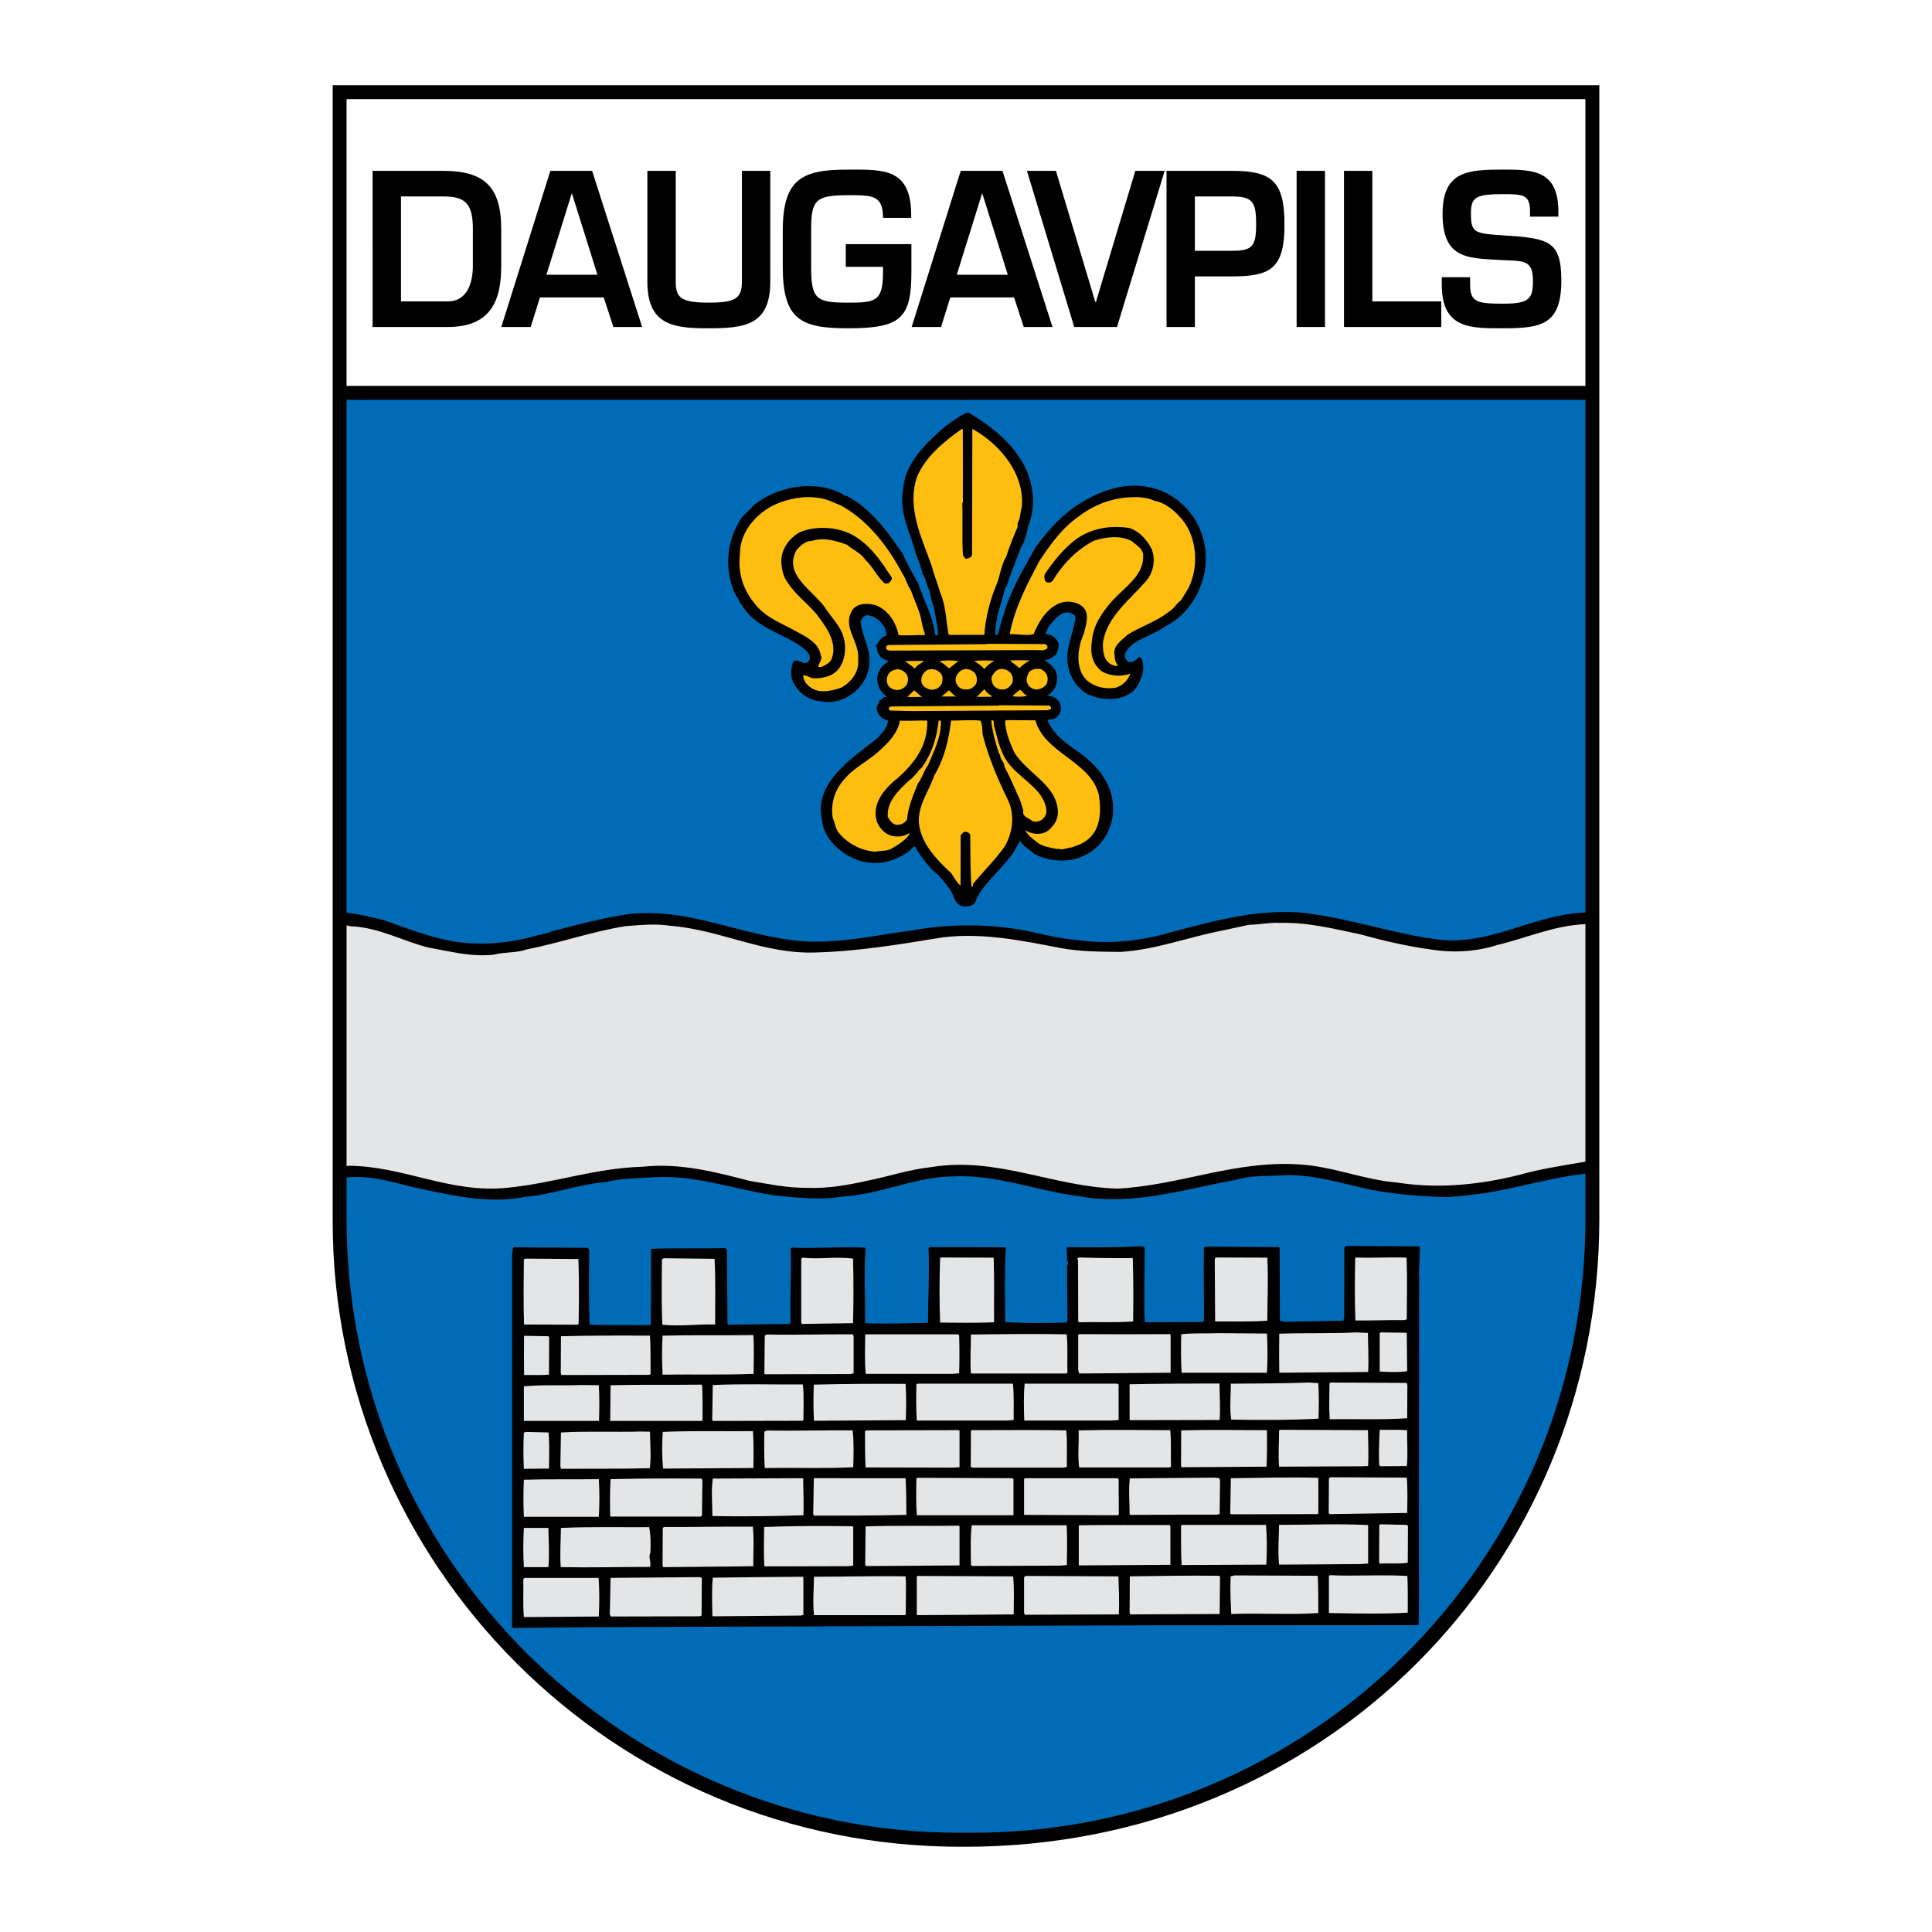
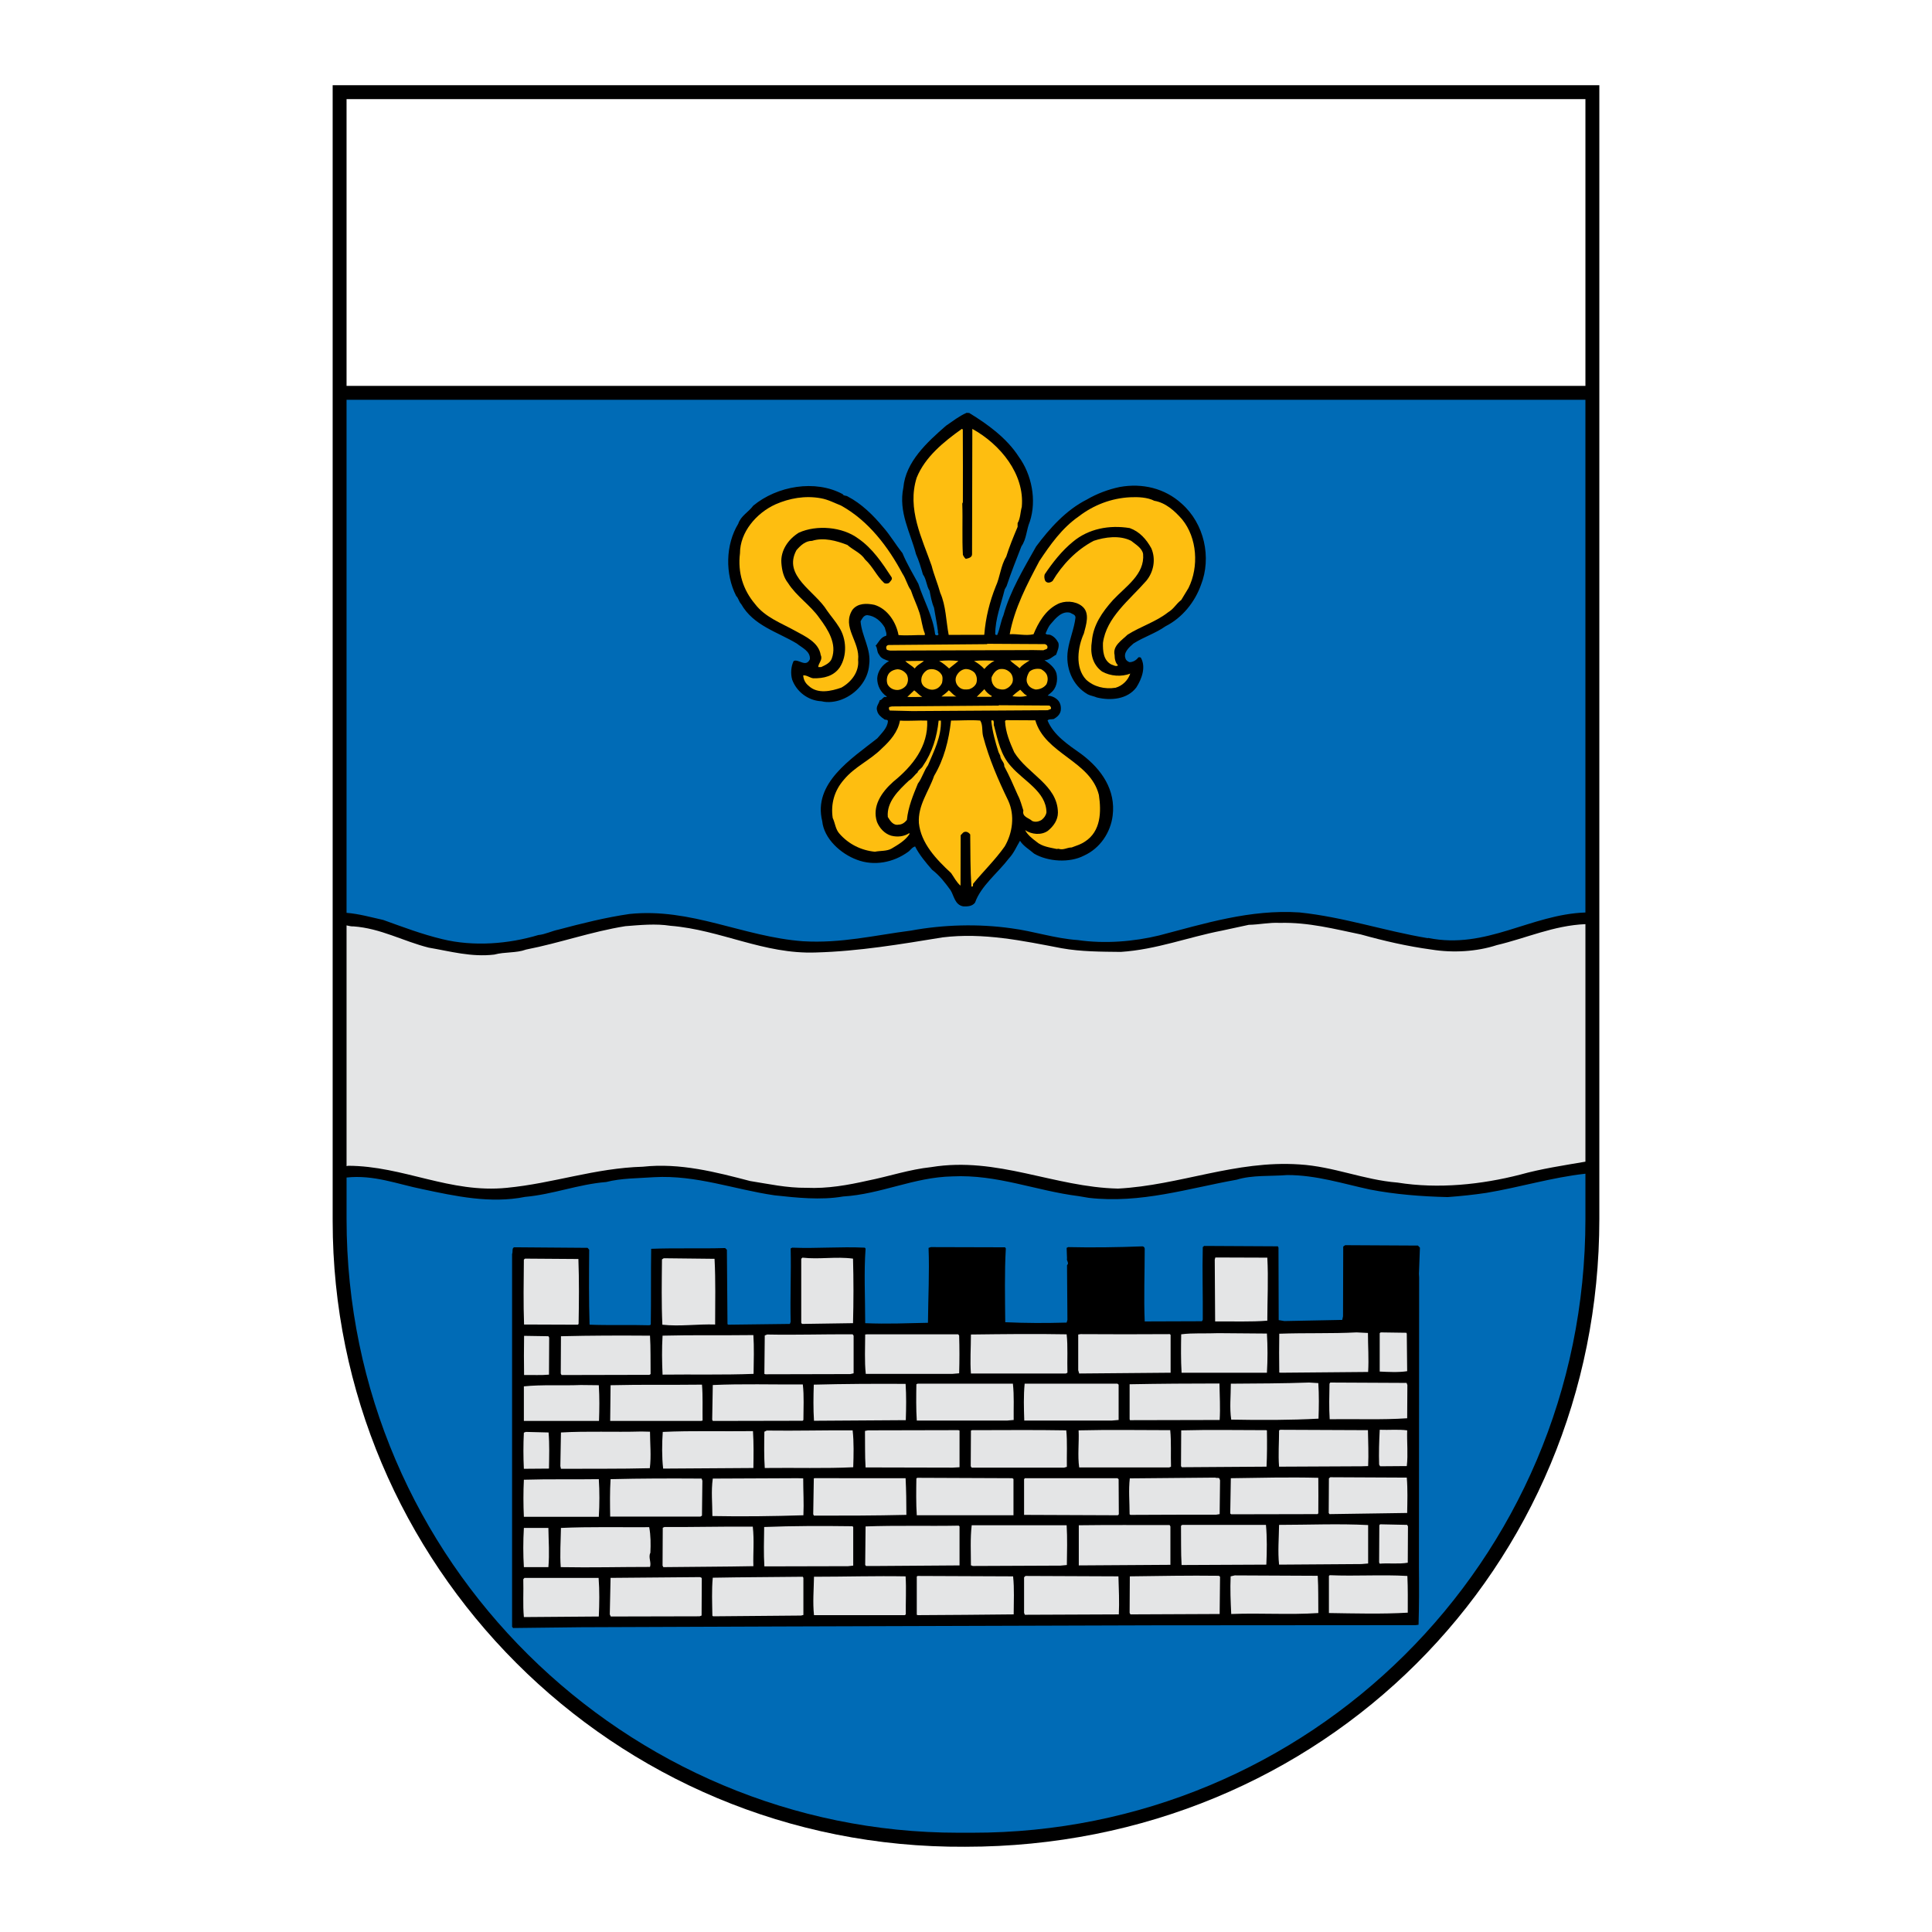
<svg xmlns="http://www.w3.org/2000/svg" version="1.0" id="Layer_1" x="0px" y="0px" width="192.756px" height="192.756px" viewBox="0 0 192.756 192.756" enable-background="new 0 0 192.756 192.756" xml:space="preserve">
  <g>
    <polygon fill-rule="evenodd" clip-rule="evenodd" fill="#FFFFFF" points="0,0 192.756,0 192.756,192.756 0,192.756 0,0  " />
    <path fill-rule="evenodd" clip-rule="evenodd" d="M159.566,8.504v113.113c0,34.758-27.533,62.635-63.271,62.635   c-35.316,0.221-63.105-28.34-63.105-62.42V8.504H159.566L159.566,8.504z" />
    <polygon fill-rule="evenodd" clip-rule="evenodd" fill="#FFFFFF" points="34.576,38.502 158.178,38.502 158.178,9.888    34.576,9.892 34.576,38.502  " />
-     <path fill-rule="evenodd" clip-rule="evenodd" d="M37.176,32.625h7.506c4.46,0,5.325-2.867,5.325-6.108v-3.677   c0-4.238-1.729-5.795-5.797-5.795h-7.035V32.625L37.176,32.625z M40.006,30.07V19.6h4.205c2.162,0,2.967,0.644,2.967,3.241v3.677   c0,1.745-0.59,3.553-2.496,3.553H40.006L40.006,30.07z M60.235,29.675l0.963,2.95h2.869l-4.991-15.58H54.91l-4.896,15.58h2.931   l0.924-2.95H60.235L60.235,29.675z M59.606,27.411h-5.089l2.515-8.081h0.04L59.606,27.411L59.606,27.411z M74.02,17.045v11.072   c0,1.682-0.708,2.077-3.32,2.077c-2.731,0-3.282-0.478-3.282-2.077V17.045h-2.83v11.072c0,4.362,2.653,4.636,6.112,4.636   c3.576,0,6.15-0.294,6.15-4.636V17.045H74.02L74.02,17.045z M84.385,24.357v2.264h3.714v0.561c0,2.95-0.826,3.012-3.518,3.012   c-3.144,0-3.655-0.333-3.655-3.594v-3.573c0-3.012,0.354-3.552,3.655-3.552c2.457,0,3.518-0.021,3.518,2.265h2.81   c0.099-5.006-2.731-4.819-6.327-4.819c-4.559,0-6.485,0.914-6.485,6.107v3.573c0,5.277,1.769,6.153,6.485,6.153   c5.247,0,6.347-0.959,6.347-5.571v-2.825H84.385L84.385,24.357z M101.176,29.675l0.963,2.95h2.869l-4.991-15.58h-4.166   l-4.896,15.58h2.931l0.923-2.95H101.176L101.176,29.675z M100.547,27.411h-5.089l2.515-8.081h0.039L100.547,27.411L100.547,27.411z    M113.271,17.045l-3.931,13.087h-0.059l-3.93-13.087h-2.893l4.72,15.58h4.265l4.755-15.58H113.271L113.271,17.045z M116.385,32.625   h2.829v-5.048h3.694c3.852,0,5.247-0.769,5.247-5.172c0-4.362-1.297-5.359-5.247-5.359h-6.523V32.625L116.385,32.625z    M119.214,25.022V19.6h3.694c2.123,0,2.417,0.603,2.417,2.805c0,2.181-0.393,2.617-2.417,2.617H119.214L119.214,25.022z    M132.193,17.045h-2.83v15.58h2.83V17.045L132.193,17.045z M136.919,17.045h-2.83v15.58h9.707V30.07h-6.877V17.045L136.919,17.045z    M143.845,27.66v0.727c0,4.47,2.908,4.366,6.17,4.366c3.793,0,5.758-0.377,5.758-4.761c0-3.968-1.238-4.217-5.777-4.508   c-2.869-0.187-3.242-0.249-3.242-2.16c0-1.662,0.452-1.953,3.262-1.953c1.985,0,2.634,0.062,2.634,1.745v0.499h2.829v-0.499   c0-4.092-2.456-4.196-5.463-4.196c-3.537,0-6.092,0.125-6.092,4.404c0,4.528,2.516,4.424,5.699,4.612   c2.201,0.145,3.32-0.167,3.32,2.056c0,1.807-0.354,2.306-2.928,2.306c-2.613,0-3.341-0.125-3.341-1.911V27.66H143.845   L143.845,27.66z" />
-     <path fill-rule="evenodd" clip-rule="evenodd" d="M158.178,39.89v81.728c0,34.295-27.692,61.285-61.193,61.234h-1.387   c-33.022,0-61.021-26.939-61.021-61.234V39.89C82.61,39.89,110.114,39.89,158.178,39.89L158.178,39.89z" />
    <path fill-rule="evenodd" clip-rule="evenodd" fill="#006BB6" d="M158.178,91.04c-5.475,0.185-9.898,3.718-15.678,2.541   l-0.059,0.019c-4.295-0.714-8.354-2.103-12.787-2.566c-4.925-0.328-9.495,1.119-14.007,2.296c-2.542,0.617-5.438,0.849-8.098,0.463   c-2.305-0.154-4.413-0.888-6.659-1.177c-3.27-0.463-6.777-0.367-10.008,0.231c-3.605,0.463-6.955,1.292-10.777,1.061   c-5.969-0.443-11.171-3.357-17.298-2.72c-2.403,0.347-4.768,0.945-7.092,1.562c-0.67,0.135-1.34,0.482-2.009,0.54   c-2.956,0.888-6.462,1.177-9.595,0.405c-2.01-0.482-3.94-1.215-5.871-1.91c-1.208-0.264-2.399-0.61-3.665-0.711V39.89   c48.034,0,75.538,0,123.602,0V91.04L158.178,91.04z" />
    <path fill-rule="evenodd" clip-rule="evenodd" d="M96.704,41.205c1.827,1.116,3.75,2.512,4.932,4.355   c1.295,1.77,1.811,4.339,1.109,6.483c-0.343,0.801-0.322,1.733-0.836,2.46c-0.513,1.323-1.044,2.646-1.48,3.969l-0.189,0.336   c-0.36,1.472-0.949,2.926-0.947,4.473c0.057,0.074,0.133,0.093,0.209,0.055c0.266-0.634,0.341-1.323,0.607-1.938   c0.683-2.46,2.013-4.641,3.267-6.877c1.349-1.809,2.983-3.636,5.057-4.681c1.026-0.597,2.129-1.008,3.271-1.251   c2.264-0.412,4.509,0.126,6.185,1.653c2.266,1.992,3.011,5.382,1.929,8.122c-0.607,1.696-1.843,3.262-3.535,4.12   c-1.008,0.709-2.168,1.064-3.194,1.717c-0.457,0.392-1.027,0.914-0.798,1.491c0.038,0.187,0.247,0.317,0.399,0.373   c0.343,0,0.666-0.187,0.875-0.466c0.057-0.056,0.152-0.019,0.247,0c0.553,0.95,0.097,2.143-0.435,2.981   c-0.894,1.193-2.549,1.344-3.938,1.009c-0.286-0.13-0.628-0.167-0.914-0.316c-1.561-0.893-2.247-2.718-1.981-4.414   c0.17-1.118,0.626-2.125,0.758-3.243c0-0.316-0.343-0.354-0.533-0.484c-0.818-0.205-1.445,0.542-1.901,1.082   c-0.267,0.28-0.399,0.653-0.551,0.988c0.076,0.149,0.285,0.093,0.438,0.13c0.381,0.13,0.666,0.465,0.838,0.8   c0.114,0.41-0.095,0.82-0.228,1.193c-0.343,0.168-0.685,0.559-1.16,0.541c0.457,0.298,1.048,0.745,1.2,1.322   c0.152,0.689,0.021,1.49-0.589,1.956c-0.094,0.112-0.228,0.168-0.285,0.261c0.4,0.019,0.762,0.186,1.028,0.465   c0.247,0.279,0.324,0.652,0.268,1.043c-0.076,0.373-0.342,0.615-0.685,0.82c-0.209,0.056-0.495-0.019-0.628,0.15   c0.61,1.49,2.114,2.457,3.371,3.351c2.036,1.525,3.446,3.592,3.125,6.146c-0.208,1.677-1.253,3.261-2.869,3.989   c-1.445,0.747-3.596,0.599-4.966-0.201c-0.514-0.447-1.066-0.744-1.409-1.284c-0.342,0.559-0.607,1.23-1.102,1.752   c-1.103,1.454-2.794,2.741-3.383,4.418c-0.285,0.373-0.741,0.392-1.179,0.374c-0.838-0.148-0.915-1.042-1.257-1.601   c-0.514-0.708-1.086-1.471-1.848-2.048c-0.628-0.726-1.276-1.489-1.695-2.327c-0.285,0.056-0.475,0.391-0.704,0.541   c-1.464,1.063-3.385,1.438-5.098,0.787c-1.618-0.595-3.293-2.103-3.466-3.854c-0.936-3.782,2.886-6.207,5.491-8.259   c0.437-0.522,1.026-1.044,1.063-1.733c-0.038-0.187-0.285-0.074-0.38-0.186c-0.305-0.205-0.609-0.465-0.686-0.801   c-0.171-0.446,0.17-0.727,0.247-1.081c0.304-0.038,0.323-0.429,0.666-0.317l0.038-0.056c-0.608-0.409-0.952-1.08-0.953-1.806   c0.037-0.727,0.513-1.379,1.178-1.733c-0.361-0.13-0.799-0.242-0.97-0.614c-0.248-0.261-0.172-0.652-0.343-0.894l-0.038,0   c0.304-0.336,0.513-0.895,1.064-1.007c0.095-0.224-0.077-0.54-0.134-0.819c-0.381-0.652-0.99-1.173-1.751-1.247   c-0.362,0-0.533,0.391-0.666,0.615c0.115,1.49,1.068,2.756,0.86,4.322c-0.113,1.565-1.272,2.926-2.755,3.486   c-0.571,0.224-1.37,0.336-1.998,0.169c-1.332-0.055-2.493-0.948-2.932-2.158c-0.172-0.596-0.116-1.323,0.15-1.863   c0.495-0.224,1.218,0.688,1.617-0.169c0.076-0.802-0.8-1.155-1.295-1.564c-1.941-1.172-4.339-1.785-5.559-3.945   c-0.229-0.224-0.267-0.596-0.495-0.801c-1.125-2.197-1.07-5.123,0.203-7.21c0.266-0.801,1.007-1.137,1.502-1.809   c2.376-1.958,6.162-2.632,8.921-1.144c0.095,0.204,0.343,0.111,0.514,0.241c1.352,0.707,2.513,1.842,3.503,3.034   c0.724,0.819,1.257,1.75,1.942,2.606c0.439,1.062,1.048,2.067,1.582,3.054c0.553,1.714,1.468,3.259,1.679,5.066   c0.077,0.075,0.171,0.111,0.286,0.056c0.133-0.093-0.077-0.223,0-0.354c-0.115-0.857-0.268-1.565-0.401-2.384   c-0.229-0.521-0.325-1.118-0.439-1.676c-0.324-0.503-0.305-1.155-0.667-1.639c-0.19-0.67-0.4-1.378-0.686-2.012   c-0.554-2.161-1.773-4.19-1.262-6.65c0.226-2.571,2.374-4.529,4.256-6.17c0.684-0.466,1.292-0.951,2.053-1.287L96.704,41.205   L96.704,41.205z" />
    <path fill-rule="evenodd" clip-rule="evenodd" fill="#FEBE10" d="M96.059,42.845c0.021,2.422,0.004,4.938,0.006,7.266l-0.058,0.131   c0.059,1.658-0.035,3.465,0.062,5.124c0.076,0.149,0.152,0.28,0.286,0.391c0.266-0.056,0.627-0.131,0.627-0.466l0.027-12.501   c2.798,1.543,5.236,4.522,4.935,7.783c-0.151,0.54-0.133,1.137-0.417,1.621v0.373c-0.418,0.988-0.816,1.957-1.139,2.982   c-0.551,0.895-0.607,2.012-1.044,2.963c-0.607,1.51-1.006,3.112-1.138,4.771l-0.019,0.056L94.65,63.34   c-0.268-1.397-0.269-2.906-0.841-4.191c-0.249-0.913-0.629-1.788-0.859-2.7c-0.954-2.738-2.478-5.681-1.491-8.793   c0.835-2.068,2.698-3.579,4.504-4.866L96.059,42.845L96.059,42.845z" />
    <path fill-rule="evenodd" clip-rule="evenodd" fill="#FEBE10" d="M83.908,50.438c2.76,1.526,4.722,4.151,6.132,6.795   c0.362,0.54,0.477,1.155,0.839,1.657c0.248,0.764,0.61,1.471,0.858,2.254c0.21,0.671,0.268,1.416,0.535,2.068l0,0.148   c-0.914-0.018-1.75,0.077-2.626,0.002c-0.229-1.248-1.067-2.607-2.4-3.016c-0.78-0.167-1.674-0.185-2.206,0.505   c-1.083,1.734,0.783,3.167,0.575,4.993c0.116,1.173-0.664,2.199-1.671,2.759c-1.008,0.354-2.378,0.672-3.272-0.184   c-0.324-0.261-0.514-0.614-0.534-1.043c0.38-0.019,0.666,0.261,1.008,0.297c1.046,0.018,2.036-0.207,2.644-1.101   c0.741-1.156,0.682-2.833-0.08-4.006c-0.362-0.595-0.8-1.08-1.201-1.656c-1.181-1.937-4.436-3.443-3.049-6.016   c0.437-0.504,0.912-0.933,1.559-0.933c1.16-0.374,2.454-0.002,3.52,0.407c0.59,0.521,1.352,0.8,1.771,1.452   c0.8,0.745,1.143,1.638,1.905,2.346c0.152,0.093,0.342,0.056,0.476,0c0.152-0.186,0.399-0.373,0.247-0.597   c-0.915-1.396-1.886-2.868-3.333-3.854c-1.561-1.154-4.11-1.375-5.898-0.573c-1.065,0.653-1.844,1.791-1.748,3.039   c0.058,0.727,0.21,1.416,0.667,1.993c0.838,1.322,2.228,2.197,3.123,3.482c0.876,1.172,1.771,2.587,1.24,4.042   c-0.152,0.447-0.665,0.671-1.064,0.858h-0.286c0-0.392,0.475-0.727,0.246-1.192c-0.191-1.286-1.562-1.88-2.57-2.438   c-1.371-0.763-2.989-1.338-3.998-2.68c-1.162-1.377-1.733-3.11-1.488-5.047c-0.002-2.087,1.614-4.007,3.553-4.885   c1.369-0.597,2.929-0.896,4.528-0.6C82.633,49.843,83.242,50.178,83.908,50.438L83.908,50.438z" />
    <path fill-rule="evenodd" clip-rule="evenodd" fill="#FEBE10" d="M115.166,49.964c1.123,0.186,2.036,1.005,2.779,1.861   c1.504,1.843,1.678,4.731,0.634,6.837l-0.722,1.193c-0.552,0.429-0.723,0.876-1.312,1.231c-1.235,0.97-2.719,1.399-4.05,2.239   c-0.57,0.56-1.502,1.101-1.292,2.032c0,0.392,0.096,0.801,0.344,1.025c-0.21,0.168-0.476-0.037-0.686-0.093   c-0.78-0.428-0.838-1.34-0.819-2.142c0.34-2.553,2.64-4.269,4.332-6.208c0.722-0.876,0.969-2.144,0.491-3.242   c-0.495-0.894-1.161-1.657-2.151-2.01c-2.036-0.333-4.109,0.06-5.668,1.365c-1.103,0.895-2.034,2.088-2.813,3.244   c-0.075,0.205-0.037,0.484,0.059,0.671c0.209,0.261,0.514,0.167,0.723-0.001c0.95-1.603,2.356-3.095,4.105-4.009   c1.122-0.374,2.587-0.58,3.729-0.003c0.438,0.354,1.104,0.726,1.199,1.322c0.173,2.03-1.709,3.206-3.002,4.585   c-1.083,1.212-1.977,2.499-2.108,4.101c-0.188,1.155,0.021,2.31,1.012,3.036c0.818,0.465,1.96,0.558,2.815,0.203   c-0.208,0.652-0.76,1.212-1.464,1.417c-1.084,0.169-2.169-0.091-2.949-0.817c-1.124-1.21-0.821-3.26-0.213-4.602   c0.208-0.838,0.664-2.069-0.212-2.739c-0.667-0.521-1.751-0.557-2.455-0.166c-1.179,0.598-1.9,1.865-2.356,2.983   c-0.779,0.187-1.598-0.055-2.378,0.002c0.474-2.59,1.727-4.976,2.962-7.306c1.083-1.622,2.242-3.281,3.935-4.456   c1.482-1.138,3.251-1.81,5.116-1.905C113.529,49.574,114.48,49.61,115.166,49.964L115.166,49.964z" />
    <path fill-rule="evenodd" clip-rule="evenodd" fill="#FEBE10" d="M102.737,65.886c-0.38,0.243-0.779,0.466-1.008,0.783   c-0.305-0.279-0.685-0.502-0.951-0.782C101.463,65.868,102.033,65.868,102.737,65.886L102.737,65.886z M99.218,65.926   c-0.342,0.168-0.741,0.485-1.008,0.82c-0.285-0.316-0.667-0.596-1.027-0.8C97.81,65.872,98.571,65.889,99.218,65.926L99.218,65.926   z M95.622,65.948l-0.931,0.746c-0.286-0.261-0.628-0.559-0.99-0.744C94.347,65.875,94.995,65.874,95.622,65.948L95.622,65.948z    M92.179,65.932c-0.247,0.243-0.685,0.411-0.913,0.765c-0.305-0.298-0.666-0.465-0.952-0.745   C90.923,65.934,91.551,65.951,92.179,65.932L92.179,65.932z M92.01,69.528c-0.514,0-0.989,0.038-1.483,0.001l0.684-0.653   C91.478,69.063,91.706,69.361,92.01,69.528L92.01,69.528z M95.416,69.488l-1.484,0.001c0.209-0.167,0.532-0.391,0.722-0.615   C94.902,69.022,95.092,69.358,95.416,69.488L95.416,69.488z M98.954,69.429l-0.057,0.093l-1.446,0.001l0.76-0.764   C98.365,69.02,98.688,69.317,98.954,69.429L98.954,69.429z M102.227,69.258l0.248,0.149c-0.438,0.149-1.009,0.113-1.465,0.057   c0.209-0.242,0.513-0.448,0.779-0.652L102.227,69.258L102.227,69.258z M104.682,70.393c0.134,0.056,0.21,0.205,0.172,0.335   l-0.323,0.131l-13.508,0.086l-2.245-0.054c-0.076-0.075-0.133-0.224-0.057-0.354l0.267-0.056l10.653-0.084l0.02-0.037   L104.682,70.393L104.682,70.393z M104.239,64.264c0.133,0.018,0.267,0.148,0.267,0.26c0.038,0.298-0.247,0.243-0.399,0.354   l-1.009-0.018l-14.287,0.05c-0.133-0.037-0.381-0.019-0.381-0.223c-0.058-0.187,0.076-0.336,0.266-0.336l9.779-0.083l0.019-0.037   L104.239,64.264L104.239,64.264z M104.413,67.263c0.171,0.335,0.134,0.727-0.019,1.025c-0.266,0.336-0.665,0.504-1.084,0.504   c-0.285-0.056-0.628-0.242-0.762-0.521c-0.247-0.392-0.076-0.876,0.151-1.249c0.267-0.261,0.742-0.355,1.16-0.262   C104.07,66.873,104.299,67.058,104.413,67.263L104.413,67.263z M100.836,67.154c0.21,0.261,0.286,0.67,0.153,0.987   c-0.114,0.243-0.342,0.466-0.608,0.578c-0.267,0.13-0.628,0.075-0.895-0.037c-0.399-0.205-0.609-0.651-0.553-1.117   c0.152-0.335,0.38-0.689,0.779-0.802C100.17,66.689,100.531,66.819,100.836,67.154L100.836,67.154z M97.202,67.083   c0.248,0.279,0.324,0.708,0.21,1.062c-0.095,0.279-0.418,0.521-0.703,0.615c-0.343,0.056-0.685,0.056-0.952-0.148   c-0.38-0.279-0.514-0.745-0.343-1.155c0.19-0.391,0.494-0.652,0.913-0.708C96.688,66.748,96.974,66.878,97.202,67.083   L97.202,67.083z M93.93,67.291c0.152,0.205,0.115,0.578,0.058,0.839c-0.114,0.279-0.38,0.559-0.685,0.634   c-0.38,0.131-0.742-0.018-1.028-0.204c-0.304-0.223-0.399-0.54-0.343-0.875c0.038-0.336,0.304-0.69,0.627-0.858   C93.092,66.639,93.664,66.862,93.93,67.291L93.93,67.291z M90.468,67.294c0.19,0.373,0.152,0.801-0.075,1.118   c-0.267,0.317-0.685,0.485-1.065,0.411c-0.342-0.056-0.628-0.26-0.78-0.559c-0.134-0.373-0.078-0.857,0.208-1.155   c0.209-0.205,0.475-0.298,0.761-0.336C89.916,66.772,90.258,66.996,90.468,67.294L90.468,67.294z" />
    <path fill-rule="evenodd" clip-rule="evenodd" fill="#FEBE10" d="M103.294,71.866c0.974,3.371,5.502,4.038,6.342,7.447   c0.249,1.658,0.213,3.633-1.403,4.659c-0.38,0.261-0.855,0.411-1.312,0.579c-0.476,0-0.817,0.299-1.312,0.131l-0.19,0.019   c-0.685-0.148-1.465-0.241-2.017-0.725c-0.419-0.316-0.895-0.688-1.124-1.154c0.629,0.428,1.599,0.539,2.264,0.072   c0.552-0.447,1.008-1.062,1.007-1.826c-0.04-2.757-3.028-3.835-4.361-6.015c-0.438-0.987-0.858-1.974-0.916-3.11l0.095-0.093   L103.294,71.866L103.294,71.866z" />
    <path fill-rule="evenodd" clip-rule="evenodd" fill="#FEBE10" d="M97.796,71.89c0.286,0.447,0.153,1.024,0.287,1.565   c0.592,2.253,1.507,4.358,2.517,6.443c0.667,1.472,0.422,3.205-0.357,4.547c-0.95,1.342-2.091,2.442-3.155,3.729   c-0.038,0.112,0.039,0.261-0.095,0.28h-0.076c-0.116-1.732-0.098-3.428-0.119-5.198c-0.19-0.261-0.476-0.354-0.704-0.186   l-0.248,0.261l-0.015,5.031c-0.4-0.335-0.647-0.838-0.934-1.248c-1.504-1.396-3.008-2.978-3.219-4.99   c-0.116-1.789,0.986-3.149,1.518-4.715c0.988-1.659,1.462-3.522,1.688-5.516C95.837,71.891,96.845,71.816,97.796,71.89   L97.796,71.89z" />
    <path fill-rule="evenodd" clip-rule="evenodd" fill="#FEBE10" d="M99.186,72.447c0.382,1.435,0.649,2.888,1.697,4.023   c1.256,1.452,3.502,2.512,3.523,4.581c-0.058,0.316-0.229,0.541-0.476,0.745c-0.266,0.168-0.627,0.262-0.951,0.113   c-0.323-0.316-1.027-0.39-0.876-1.042c-0.171-0.502-0.286-1.024-0.553-1.527c-0.42-0.949-0.839-1.937-1.354-2.886   c0.037-0.41-0.4-0.652-0.4-1.062l-0.172-0.354c-0.324-1.024-0.61-2.03-0.726-3.148c0.057-0.019,0.114-0.019,0.19-0.019   C99.224,72.056,99.091,72.261,99.186,72.447L99.186,72.447z" />
    <path fill-rule="evenodd" clip-rule="evenodd" fill="#FEBE10" d="M92.507,71.894c0.117,2.552-1.442,4.528-3.381,6.095   c-1.216,1.082-2.128,2.48-1.632,4.007c0.248,0.614,0.743,1.173,1.409,1.377c0.628,0.167,1.313,0.093,1.827-0.262v0.13   c-0.475,0.671-1.122,1.026-1.768,1.417c-0.476,0.28-1.122,0.206-1.674,0.319c-1.351-0.13-2.606-0.744-3.521-1.786   c-0.419-0.447-0.438-1.062-0.687-1.583c-0.21-1.416,0.169-2.739,1.119-3.821c1.103-1.323,2.605-1.921,3.803-3.133   c0.836-0.765,1.596-1.66,1.786-2.759C90.719,71.952,91.632,71.857,92.507,71.894L92.507,71.894z" />
    <path fill-rule="evenodd" clip-rule="evenodd" fill="#FEBE10" d="M93.877,71.893c0.04,1.658-0.701,3.038-1.29,4.454   c-0.418,0.559-0.57,1.249-1.007,1.827c-0.475,1.156-0.968,2.33-1.1,3.634c-0.209,0.261-0.495,0.466-0.818,0.466   c-0.533,0.112-0.837-0.354-1.085-0.763c-0.135-1.509,1.063-2.647,2.108-3.635c0.323-0.168,0.589-0.597,0.855-0.801   c0.076-0.28,0.418-0.392,0.551-0.671c0.912-1.324,1.386-2.852,1.556-4.51L93.877,71.893L93.877,71.893z" />
    <path fill-rule="evenodd" clip-rule="evenodd" fill="#E4E5E6" d="M135.782,93.233c2.285,0.637,4.61,1.177,7.033,1.505   c2.147,0.348,4.512,0.212,6.521-0.444c2.937-0.69,5.669-1.959,8.842-2.093V115.9c-2.217,0.381-4.411,0.707-6.517,1.295   c-3.842,0.984-8.137,1.447-12.234,0.791c-3.389-0.27-6.344-1.602-9.792-1.812c-6.383-0.426-11.899,2.082-18.086,2.412   c-6.383-0.137-12.037-3.223-18.637-2.143c-2.187,0.23-4.216,0.926-6.343,1.35c-1.97,0.443-4,0.811-6.108,0.715   c-1.97,0.02-3.782-0.387-5.615-0.676c-3.408-0.887-6.994-1.832-10.717-1.428c-4.768,0.135-8.925,1.66-13.555,2.104   c-5.693,0.578-10.304-2.18-15.84-2.199c-0.048,0.018-0.101,0.029-0.158,0.035V92.327c0.224,0.04,0.456,0.118,0.67,0.096   c2.738,0.193,4.984,1.485,7.526,2.122c2.147,0.367,4.255,0.965,6.541,0.694c1.064-0.289,2.187-0.135,3.172-0.501   c3.369-0.656,6.521-1.794,9.91-2.334c1.478-0.116,3.034-0.27,4.492-0.039c5.044,0.405,9.299,2.855,14.52,2.663   c4.275-0.116,8.492-0.83,12.628-1.505c4.079-0.501,8.039,0.347,11.88,1.081c1.931,0.347,3.96,0.347,5.91,0.367   c3.546-0.232,6.699-1.467,10.087-2.123l2.68-0.579c1.063-0.019,2.049-0.251,3.093-0.193   C130.541,91.999,133.162,92.693,135.782,93.233L135.782,93.233z" />
    <path fill-rule="evenodd" clip-rule="evenodd" fill="#006BB6" d="M34.576,117.482c2.724-0.295,5.101,0.666,7.566,1.16   c3.27,0.695,6.797,1.467,10.244,0.771c2.797-0.25,5.28-1.254,8.097-1.484c1.498-0.387,3.172-0.367,4.788-0.482   c4.236-0.232,7.999,1.234,12.018,1.812c2.147,0.232,4.61,0.502,6.817,0.115c3.802-0.23,7.072-1.928,10.915-2.006   c4.492-0.213,8.294,1.428,12.589,1.969l1.024,0.172c5.161,0.6,9.988-0.963,14.756-1.812c1.557-0.482,3.389-0.328,5.044-0.463   c2.915,0,5.556,0.867,8.255,1.447c2.482,0.482,5.142,0.693,7.742,0.752c1.32-0.096,2.601-0.232,3.882-0.424   c3.302-0.549,6.528-1.543,9.865-1.908v4.516c0,34.295-27.692,61.285-61.193,61.234h-1.387c-33.022,0-61.021-26.939-61.021-61.234   V117.482L34.576,117.482z" />
-     <path fill-rule="evenodd" clip-rule="evenodd" d="M141.666,124.48l-0.098,2.607l0.02,0.363l-0.02,28.959   c0.02,1.975,0.02,3.758-0.039,5.693l-0.293,0.039l-26.187,0.018l-37.067,0.115l-20.08,0.076l-6.713,0.078l-0.098-0.135v-37.182   c0.098-0.211-0.04-0.613,0.215-0.67l7.32,0.057l0.157,0.191c-0.02,2.529-0.04,5.021,0.039,7.475c1.918,0.078,3.993,0,5.969,0.059   l0.137-0.059c0.04-2.549,0-5.137,0.04-7.57c2.603-0.096,4.775,0,7.378-0.076l0.176,0.172l0.059,7.418l0.078,0.057l6.146-0.076   l0.079-0.211c-0.059-2.568,0.059-4.85,0-7.322l0.156-0.076c2.524,0.096,4.756-0.115,7.242,0l0.078,0.096   c-0.176,2.32-0.039,4.945-0.039,7.438c2.211,0.096,4.168,0,6.262-0.039c0.02-2.473,0.157-5.061,0.059-7.475l0.234-0.076l7.398,0.02   l0.078,0.113c-0.138,2.396-0.078,4.945-0.059,7.361c2.133,0.096,3.992,0.096,6.125,0.037l0.079-0.268l-0.04-5.463   c0.255-0.211-0.077-0.422,0-0.689l-0.039-1.035l0.156-0.076c2.33,0.057,5.03,0.02,7.418-0.076c0.137,0.018,0.216,0.133,0.216,0.248   c0,2.434-0.099,4.85,0,7.244l0.117,0.078l5.715-0.02l0.078-0.154c0.02-2.434-0.059-4.83,0-7.244l0.137-0.115l7.358,0.039   l0.059,0.133l0.021,7.227l0.567,0.096l5.773-0.115l0.078-0.363l0.02-6.957l0.195-0.135l7.261,0.039L141.666,124.48L141.666,124.48z   " />
-     <path fill-rule="evenodd" clip-rule="evenodd" fill="#E4E5E6" d="M113.015,125.516c0.078,2.09,0.059,4.369,0.039,6.324   c-1.82,0.135-3.62,0.039-5.362,0.078l-0.117-0.078l-0.02-6.152c-0.02-0.037-0.078-0.096-0.059-0.172l0.215-0.057   C109.434,125.516,111.312,125.535,113.015,125.516L113.015,125.516z" />
-     <path fill-rule="evenodd" clip-rule="evenodd" fill="#E4E5E6" d="M99.139,125.477c0.078,2.186,0.02,4.236,0.039,6.441   c-1.761,0.096-3.601,0.037-5.382,0.037c-0.078-2.07-0.078-4.35,0-6.42l0.059-0.076L99.139,125.477L99.139,125.477z" />
+     <path fill-rule="evenodd" clip-rule="evenodd" d="M141.666,124.48l-0.098,2.607l0.02,0.363l-0.02,28.959   c0.02,1.975,0.02,3.758-0.039,5.693l-0.293,0.039l-26.187,0.018l-37.067,0.115l-20.08,0.076l-6.713,0.078l-0.098-0.135v-37.182   c0.098-0.211-0.04-0.613,0.215-0.67l7.32,0.057l0.157,0.191c-0.02,2.529-0.04,5.021,0.039,7.475c1.918,0.078,3.993,0,5.969,0.059   l0.137-0.059c0.04-2.549,0-5.137,0.04-7.57c2.603-0.096,4.775,0,7.378-0.076l0.176,0.172l0.059,7.418l0.078,0.057l6.146-0.076   l0.079-0.211c-0.059-2.568,0.059-4.85,0-7.322l0.156-0.076c2.524,0.096,4.756-0.115,7.242,0l0.078,0.096   c-0.176,2.32-0.039,4.945-0.039,7.438c2.211,0.096,4.168,0,6.262-0.039c0.02-2.473,0.157-5.061,0.059-7.475l0.234-0.076l7.398,0.02   l0.078,0.113c-0.138,2.396-0.078,4.945-0.059,7.361c2.133,0.096,3.992,0.096,6.125,0.037l0.079-0.268l-0.04-5.463   c0.255-0.211-0.077-0.422,0-0.689l-0.039-1.035l0.156-0.076c2.33,0.057,5.03,0.02,7.418-0.076c0.137,0.018,0.216,0.133,0.216,0.248   c0,2.434-0.099,4.85,0,7.244l5.715-0.02l0.078-0.154c0.02-2.434-0.059-4.83,0-7.244l0.137-0.115l7.358,0.039   l0.059,0.133l0.021,7.227l0.567,0.096l5.773-0.115l0.078-0.363l0.02-6.957l0.195-0.135l7.261,0.039L141.666,124.48L141.666,124.48z   " />
    <path fill-rule="evenodd" clip-rule="evenodd" fill="#E4E5E6" d="M126.44,125.477c0.117,2.09,0,4.295,0,6.287   c-1.624,0.135-3.503,0.059-5.206,0.076l-0.039-6.17l0.059-0.211L126.44,125.477L126.44,125.477z" />
-     <path fill-rule="evenodd" clip-rule="evenodd" fill="#E4E5E6" d="M140.336,125.477c0.078,2.033,0.02,4.102,0.02,6.152l-0.235,0.078   c-1.722-0.02-3.229,0.057-4.893,0.037c-0.078-2.031-0.059-4.178-0.02-6.209l0.078-0.076   C136.891,125.535,138.652,125.4,140.336,125.477L140.336,125.477z" />
    <path fill-rule="evenodd" clip-rule="evenodd" fill="#E4E5E6" d="M85.106,125.574c0.059,2.088,0.059,4.311,0,6.439l-5.088,0.076   l-0.078-0.115v-6.383l0.117-0.115C81.78,125.67,83.385,125.344,85.106,125.574L85.106,125.574z" />
    <path fill-rule="evenodd" clip-rule="evenodd" fill="#E4E5E6" d="M71.29,125.592c0.117,2.205,0.059,4.312,0.059,6.555   c-1.742-0.057-3.522,0.211-5.265,0.02c-0.098-2.127-0.059-4.312-0.039-6.516l0.176-0.115L71.29,125.592L71.29,125.592z" />
    <path fill-rule="evenodd" clip-rule="evenodd" fill="#E4E5E6" d="M57.707,125.611c0.079,2.186,0.059,4.273,0.02,6.479l-0.079,0.076   l-5.362-0.02c-0.078-2.031-0.039-4.35-0.02-6.477l0.117-0.096L57.707,125.611L57.707,125.611z" />
    <path fill-rule="evenodd" clip-rule="evenodd" fill="#E4E5E6" d="M136.48,132.99c0,1.322,0.098,2.529,0.019,3.891l-8.729,0.076   l-0.137-0.018c-0.02-1.305-0.02-2.646,0-3.873c2.643-0.096,5.206,0,7.711-0.133L136.48,132.99L136.48,132.99z M140.355,133.066   l0.039,3.738c-0.881,0.135-1.879,0.076-2.74,0.037v-3.832l0.098-0.076l2.563,0.037L140.355,133.066L140.355,133.066z    M126.401,133.049c0.078,1.264,0.078,2.625,0,3.908h-8.514c-0.078-1.283-0.059-2.549-0.039-3.832   c1.154-0.154,2.485-0.059,3.699-0.115L126.401,133.049L126.401,133.049z M106.419,133.125c0.137,1.227,0.039,2.549,0.079,3.832   l-0.157,0.078h-9.472c-0.098-1.246,0-2.549,0-3.891C100.137,133.105,103.21,133.066,106.419,133.125L106.419,133.125z    M116.792,133.182v3.775l-9.12,0.078l-0.098-0.326v-3.564l0.234-0.039c3.093,0.02,5.773,0.02,8.905,0L116.792,133.182   L116.792,133.182z M85.165,133.26v3.756l-0.332,0.076l-8.455,0.02l-0.117-0.039l0.039-3.832l0.235-0.096   c2.896,0.057,5.656-0.039,8.533-0.02L85.165,133.26L85.165,133.26z M95.694,133.24c0.039,1.246,0.039,2.51,0,3.775l-0.666,0.057   h-8.65c-0.137-1.264-0.059-2.645-0.059-3.928l0.195-0.02h9.081L95.694,133.24L95.694,133.24z M75.165,133.201   c0.079,1.17,0.039,2.645,0.02,3.871c-2.975,0.115-6.086,0.039-9.081,0.076c-0.059-1.283-0.078-2.586,0-3.889   C69.058,133.182,72.189,133.24,75.165,133.201L75.165,133.201z M64.851,133.26c0.078,1.244,0.039,2.549,0.059,3.832l-0.117,0.076   l-8.768,0.02l-0.078-0.152l0.02-3.719C59.038,133.24,61.856,133.24,64.851,133.26L64.851,133.26z M54.792,133.451l-0.02,3.697   c-0.822,0.078-1.604,0.02-2.485,0.039c-0.02-1.342-0.02-2.549,0-3.91l2.427,0.039L54.792,133.451L54.792,133.451z M131.528,137.992   c0.079,1.15,0.06,2.434,0.02,3.547c-2.817,0.152-5.753,0.152-8.709,0.096c-0.176-1.189-0.039-2.338-0.039-3.584   c2.584-0.02,5.206-0.02,7.809-0.115L131.528,137.992L131.528,137.992z M140.414,138.184l-0.02,3.316   c-2.486,0.172-5.245,0.057-7.73,0.096c-0.078-1.131-0.039-2.377-0.02-3.545l0.078-0.115l7.613,0.037L140.414,138.184   L140.414,138.184z M121.665,138.031c0.02,1.168,0.098,2.473,0.02,3.641l-8.944,0.02l-0.039-0.096v-3.488   C115.716,138.051,118.788,138.031,121.665,138.031L121.665,138.031z M101.057,138.051c0.137,1.246,0.059,2.395,0.078,3.621   l-0.665,0.059h-9.002c-0.079-1.15-0.059-2.512-0.04-3.623l0.118-0.057H101.057L101.057,138.051z M111.605,138.146v3.525   l-0.685,0.059h-8.729c-0.039-1.227-0.079-2.453,0.039-3.68h9.257L111.605,138.146L111.605,138.146z M90.352,138.07   c0.079,1.207,0.059,2.395,0.02,3.621l-9.042,0.059h-0.118c-0.078-1.17-0.059-2.453-0.02-3.604   C84.207,138.07,87.22,138.051,90.352,138.07L90.352,138.07z M80.097,138.127c0.137,1.17,0.059,2.318,0.059,3.545l-0.079,0.078   l-8.963,0.018l-0.059-0.133l0.059-3.451C74.068,138.051,77.023,138.146,80.097,138.127L80.097,138.127z M70.037,138.146   c0.098,1.15,0.04,2.377,0.059,3.584l-0.157,0.037h-9.061l0.039-3.564C64.068,138.127,67.003,138.184,70.037,138.146L70.037,138.146   z M59.743,138.203c0.079,1.266,0.059,2.396,0.02,3.564h-7.496v-3.449c1.82-0.191,3.797-0.057,5.676-0.135L59.743,138.203   L59.743,138.203z M106.381,142.707c0.117,1.074,0.038,2.549,0.059,3.643l-0.274,0.076h-9.218l-0.098-0.135l0.02-3.564l0.117-0.039   C100.156,142.688,103.21,142.65,106.381,142.707L106.381,142.707z M116.753,142.688c0.117,1.131,0.039,2.531,0.078,3.643   l-0.176,0.076h-8.983c-0.176-1.188,0-2.51-0.059-3.699C110.783,142.631,113.582,142.688,116.753,142.688L116.753,142.688z    M126.401,142.707c0.019,1.189,0.019,2.473-0.039,3.623l-8.455,0.057l-0.078-0.115l0.02-3.564c2.818-0.076,5.754-0.02,8.455-0.02   L126.401,142.707L126.401,142.707z M136.48,142.688c0.019,1.094,0.078,2.396,0.019,3.584l-0.664,0.02l-8.221,0.039   c-0.098-1.227,0-2.377,0-3.623l0.117-0.057L136.48,142.688L136.48,142.688z M140.395,142.707c-0.039,1.15,0.098,2.396-0.039,3.564   l-2.662,0.02l-0.098-0.172c-0.039-1.15,0-2.301,0.059-3.469C138.574,142.688,139.514,142.592,140.395,142.707L140.395,142.707z    M95.733,142.727v3.66l-0.685,0.039l-8.689-0.02c-0.078-1.246-0.039-2.396-0.059-3.641l0.293-0.059c2.877-0.02,6.067,0,9.022-0.02   L95.733,142.727L95.733,142.727z M85.067,142.707c0.137,1.15,0.098,2.529,0.059,3.68c-2.74,0.135-5.832,0.039-8.826,0.076   c-0.078-1.129-0.059-2.453-0.039-3.621l0.235-0.115C79.509,142.766,81.995,142.688,85.067,142.707L85.067,142.707z M75.125,142.783   c0.079,1.227,0.059,2.396,0.04,3.68l-9.003,0.059c-0.137-1.188-0.117-2.512-0.039-3.66   C69.098,142.727,71.994,142.822,75.125,142.783L75.125,142.783z M64.851,142.842c0,1.111,0.137,2.453-0.02,3.641   c-2.975,0.078-5.852,0.039-8.865,0.059l-0.059-0.27l0.059-3.354c2.72-0.152,5.245-0.018,8.024-0.096L64.851,142.842L64.851,142.842   z M54.732,142.918c0.098,1.209,0.059,2.396,0.039,3.604c-0.822,0.02-1.683,0-2.505,0.02c-0.059-1.17-0.059-2.453,0-3.604   l0.196-0.076L54.732,142.918L54.732,142.918z M131.528,147.441c0.02,1.227,0,2.338,0,3.545l-0.078,0.078l-8.611,0.018l-0.098-0.076   l0.059-3.525C125.638,147.441,128.573,147.365,131.528,147.441L131.528,147.441z M140.355,147.422   c0.098,1.131,0.059,2.396,0.039,3.527l-7.75,0.115l-0.078-0.115l0.02-3.451l0.137-0.113L140.355,147.422L140.355,147.422z    M121.646,147.48l0.078,0.211l-0.039,3.373l-0.353,0.057c-2.76,0-5.676,0-8.552,0.02l-0.079-0.059c0-1.244-0.117-2.395,0.02-3.584   l8.514-0.076C121.332,147.48,121.509,147.422,121.646,147.48L121.646,147.48z M101.115,147.557v3.621h-9.648   c-0.079-1.168-0.059-2.51-0.04-3.68l0.098-0.057l9.472,0.039L101.115,147.557L101.115,147.557z M80.136,147.498   c0,1.324,0.078,2.416,0.02,3.68c-3.053,0.098-6.106,0.135-9.081,0.078c0-1.285-0.137-2.453,0.039-3.738l8.474-0.037L80.136,147.498   L80.136,147.498z M90.352,147.48c0.059,1.207,0.079,2.338,0.079,3.66c-3.21,0.076-6.106,0.076-9.218,0.076l-0.078-0.135   l0.059-3.584l0.098-0.018H90.352L90.352,147.48z M111.605,147.576l0.02,3.506l-0.098,0.096l-9.355-0.037v-3.564l0.079-0.096h9.237   L111.605,147.576L111.605,147.576z M70.076,147.729l-0.04,3.488l-0.156,0.096h-9.002c-0.02-1.227-0.039-2.51,0.039-3.736   c3.112-0.078,5.911-0.078,9.081-0.059L70.076,147.729L70.076,147.729z M59.743,147.576c0.079,1.207,0.079,2.529,0,3.756   c-2.505,0-5.089,0-7.476,0c-0.059-1.17-0.059-2.549,0-3.699C54.713,147.557,57.434,147.613,59.743,147.576L59.743,147.576z    M136.499,152.156v3.834l-0.664,0.057l-8.142,0.057h-0.079c-0.137-1.322-0.02-2.586,0-3.967   C130.472,152.137,133.623,152.002,136.499,152.156L136.499,152.156z M140.473,152.291l-0.02,3.621   c-0.9,0.154-1.918,0.02-2.799,0.096l-0.059-0.133l0.02-3.699l0.078-0.096l2.701,0.057L140.473,152.291L140.473,152.291z    M116.694,152.156l0.078,0.135v3.832l-9.14,0.059v-4.006C110.568,152.137,113.641,152.156,116.694,152.156L116.694,152.156z    M126.304,152.137c0.116,1.246,0.098,2.625,0.039,3.967l-8.455,0.039c-0.078-1.266-0.039-2.607-0.059-3.91l0.118-0.096H126.304   L126.304,152.137z M95.733,152.291v3.891l-8.102,0.057h-1.233l-0.078-0.115l0.039-3.832c3.092-0.115,6.302-0.02,9.296-0.078   L95.733,152.291L95.733,152.291z M106.419,152.176c0.079,1.264,0.039,2.701,0.021,3.967l-0.627,0.059l-8.768,0.037   c-0.059-0.037-0.098-0.057-0.176-0.057c0-1.285-0.078-2.723,0.078-4.006H106.419L106.419,152.176z M85.126,152.348v3.854   l-0.509,0.057l-8.356,0.02c-0.079-1.227-0.039-2.684-0.02-3.93c2.877-0.115,5.792-0.115,8.807-0.076L85.126,152.348L85.126,152.348   z M75.106,152.311c0.157,1.418,0.019,2.605,0.059,3.947c-2.916,0.057-5.93,0.057-8.983,0.096l-0.079-0.152l0.02-3.777l0.176-0.076   C69.274,152.367,72.053,152.291,75.106,152.311L75.106,152.311z M64.772,152.367c0.156,0.824,0.156,1.705,0.117,2.549   c-0.234,0.461,0.118,0.939-0.039,1.418c-3.033,0-5.852,0.076-8.904,0.02c-0.098-1.266,0-2.625,0.02-3.91   C58.842,152.311,61.817,152.387,64.772,152.367L64.772,152.367z M54.713,152.443c0.02,1.398,0.118,2.531,0,3.91h-2.446   c-0.078-1.246-0.078-2.605,0-3.91H54.713L54.713,152.443z M140.414,157.234c0.059,1.266,0.039,2.396,0.039,3.662   c-2.545,0.152-5.343,0.076-7.867,0.037v-3.699l0.078-0.076C135.286,157.273,137.791,157.082,140.414,157.234L140.414,157.234z    M131.47,157.217c0.078,1.244,0.039,2.529,0.059,3.717c-2.916,0.191-5.714-0.018-8.689,0.096c-0.059-1.207-0.117-2.453-0.059-3.756   l0.411-0.096L131.47,157.217L131.47,157.217z M121.724,157.312l-0.039,3.717l-8.904,0.039l-0.079-0.152l0.02-3.643   c3.015-0.039,5.852-0.096,8.886-0.057L121.724,157.312L121.724,157.312z M90.352,157.273c0.079,1.246,0,2.625,0.02,3.795   l-0.098,0.076h-9.062c-0.137-1.303-0.02-2.51,0-3.832C84.265,157.312,87.436,157.217,90.352,157.273L90.352,157.273z    M101.076,157.273c0.137,1.246,0.059,2.492,0.059,3.795c-3.15,0.039-6.458,0.057-9.57,0.076l-0.098-0.037v-3.814l0.078-0.059   L101.076,157.273L101.076,157.273z M111.586,157.273c0.039,1.266,0.098,2.529,0.039,3.795l-9.374,0.039l-0.079-0.191v-3.547   l0.138-0.135L111.586,157.273L111.586,157.273z M80.155,157.426v3.699l-0.235,0.059l-8.768,0.076l-0.078-0.057   c-0.02-1.266-0.078-2.568,0.039-3.795c3.034-0.059,6.047-0.059,8.983-0.096L80.155,157.426L80.155,157.426z M70.018,157.484   l-0.02,3.699l-0.196,0.076l-8.866,0.02l-0.098-0.211l0.078-3.643l8.905-0.076C69.88,157.369,69.998,157.369,70.018,157.484   L70.018,157.484z M59.723,157.426c0.098,1.246,0.078,2.607,0.02,3.854l-7.476,0.057c-0.117-1.244-0.02-2.49-0.059-3.775   l0.117-0.135H59.723L59.723,157.426z" />
  </g>
</svg>